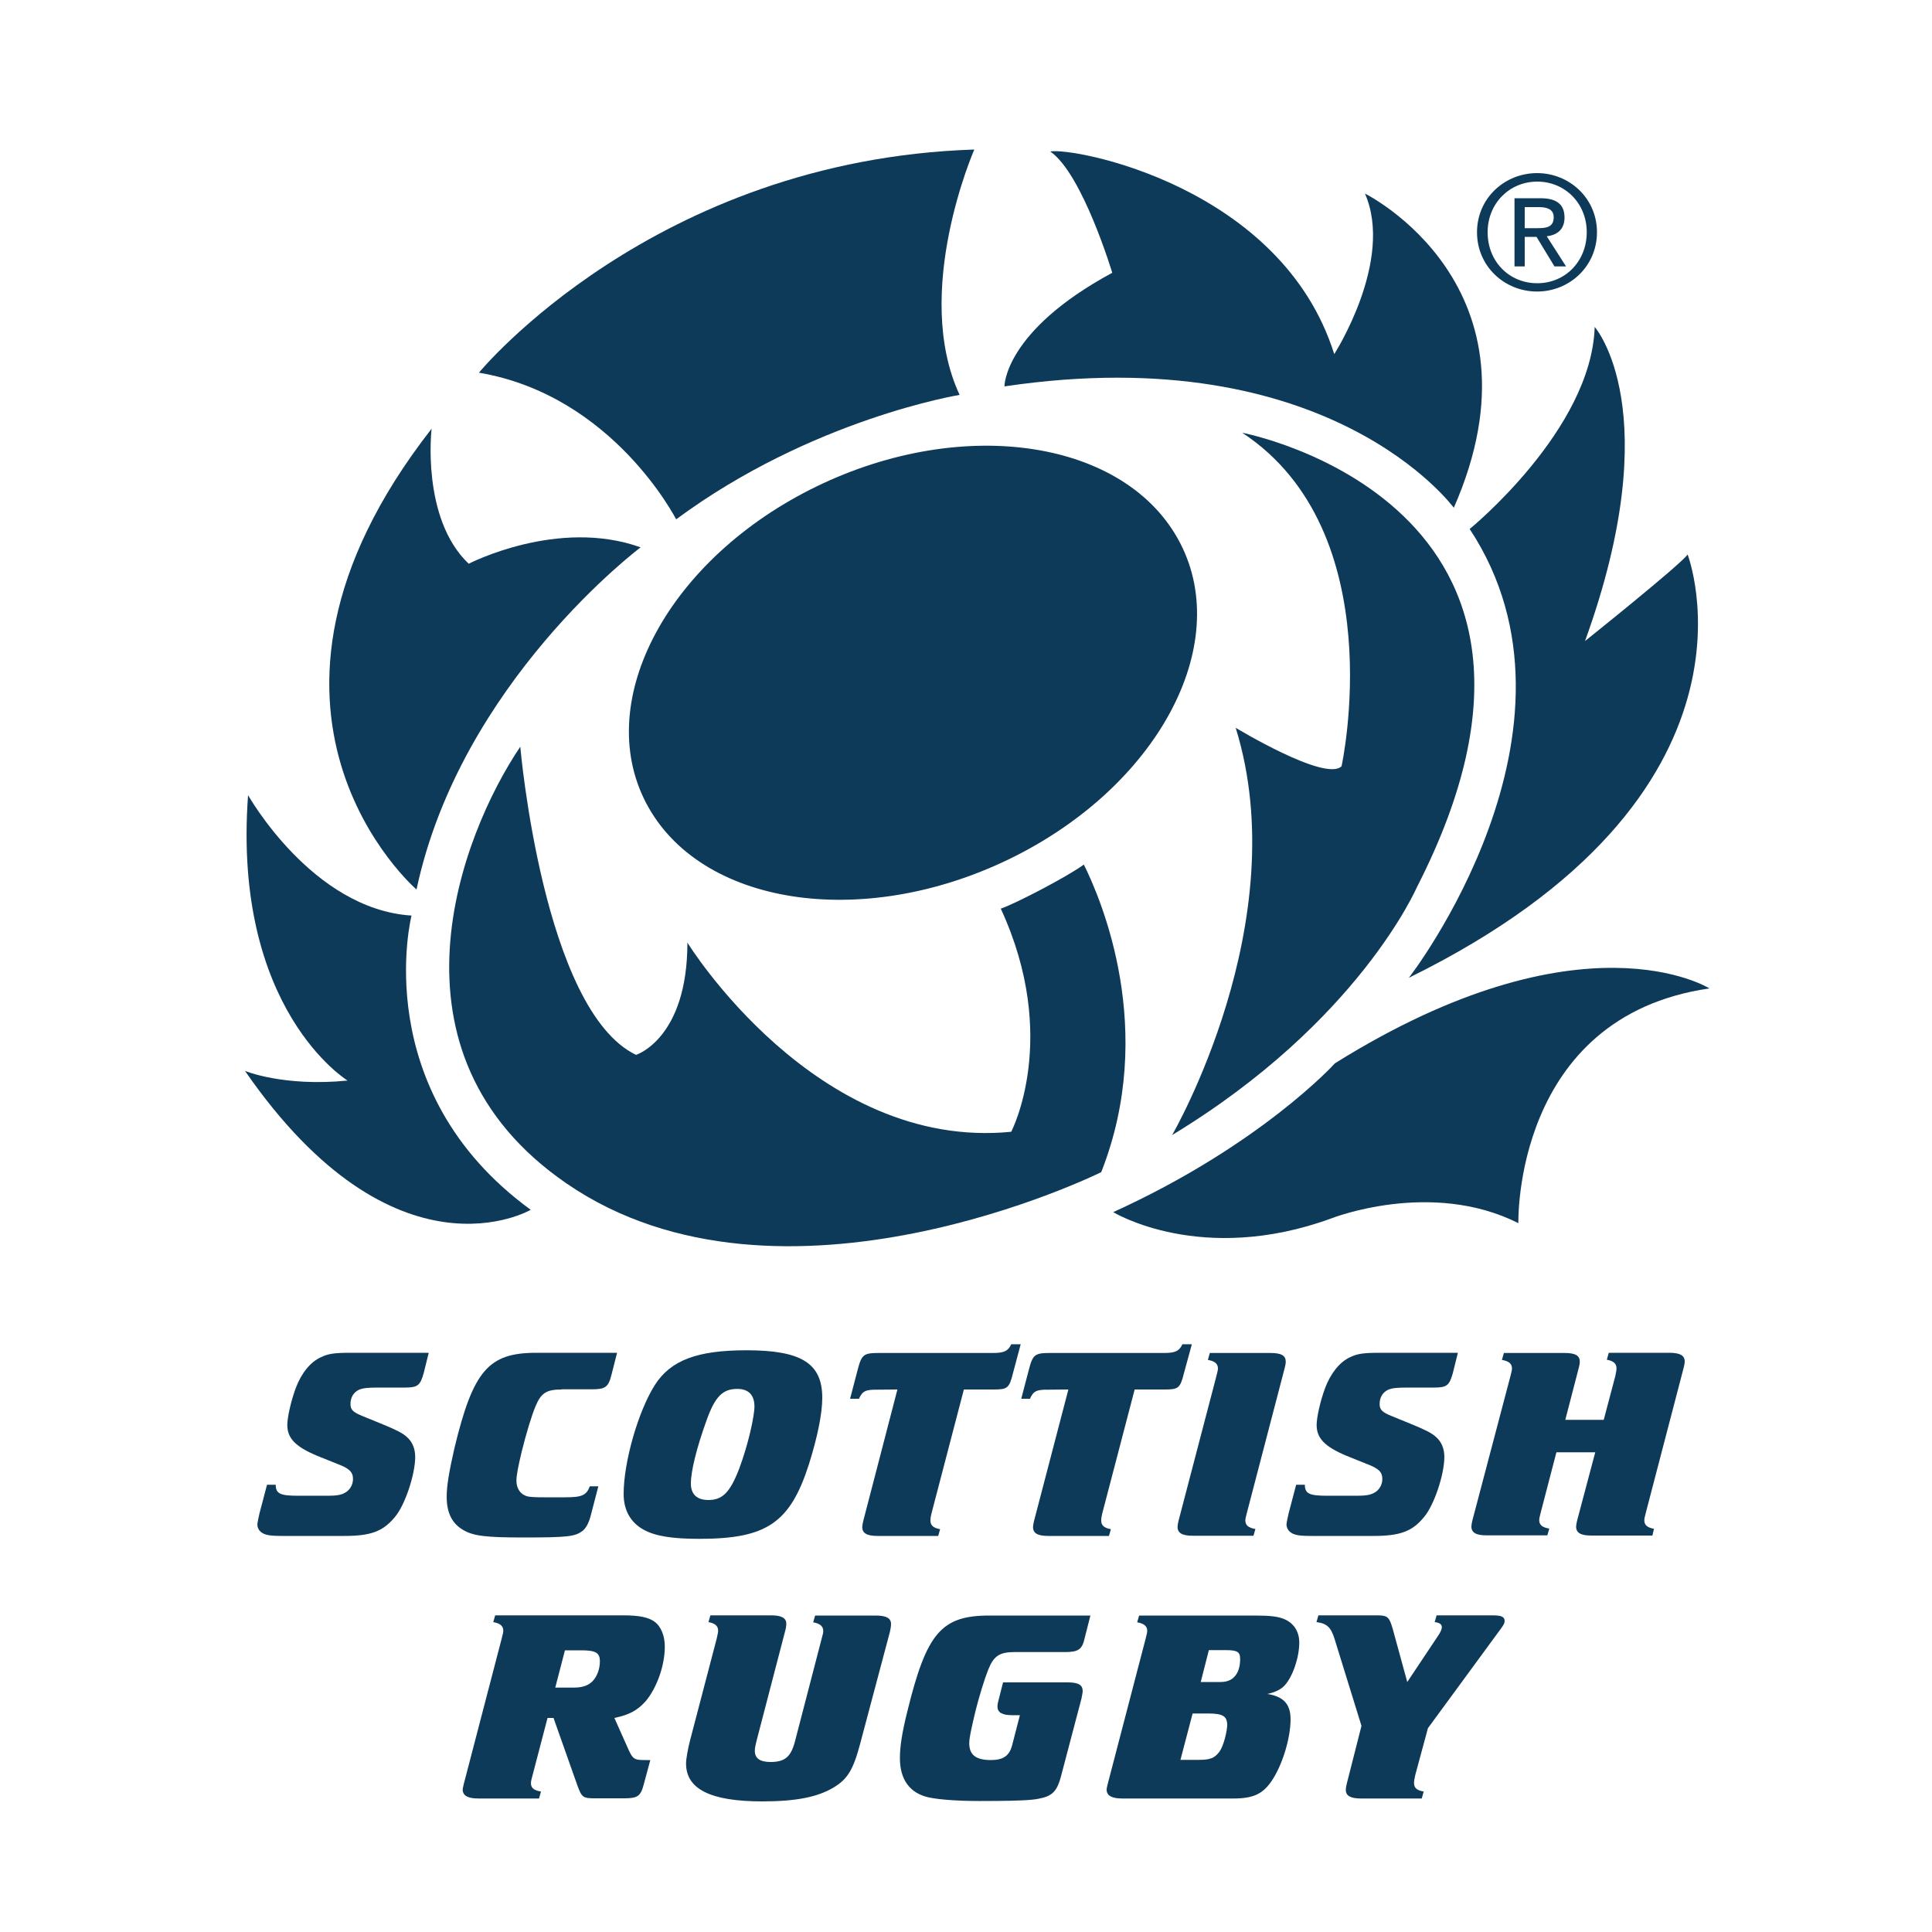
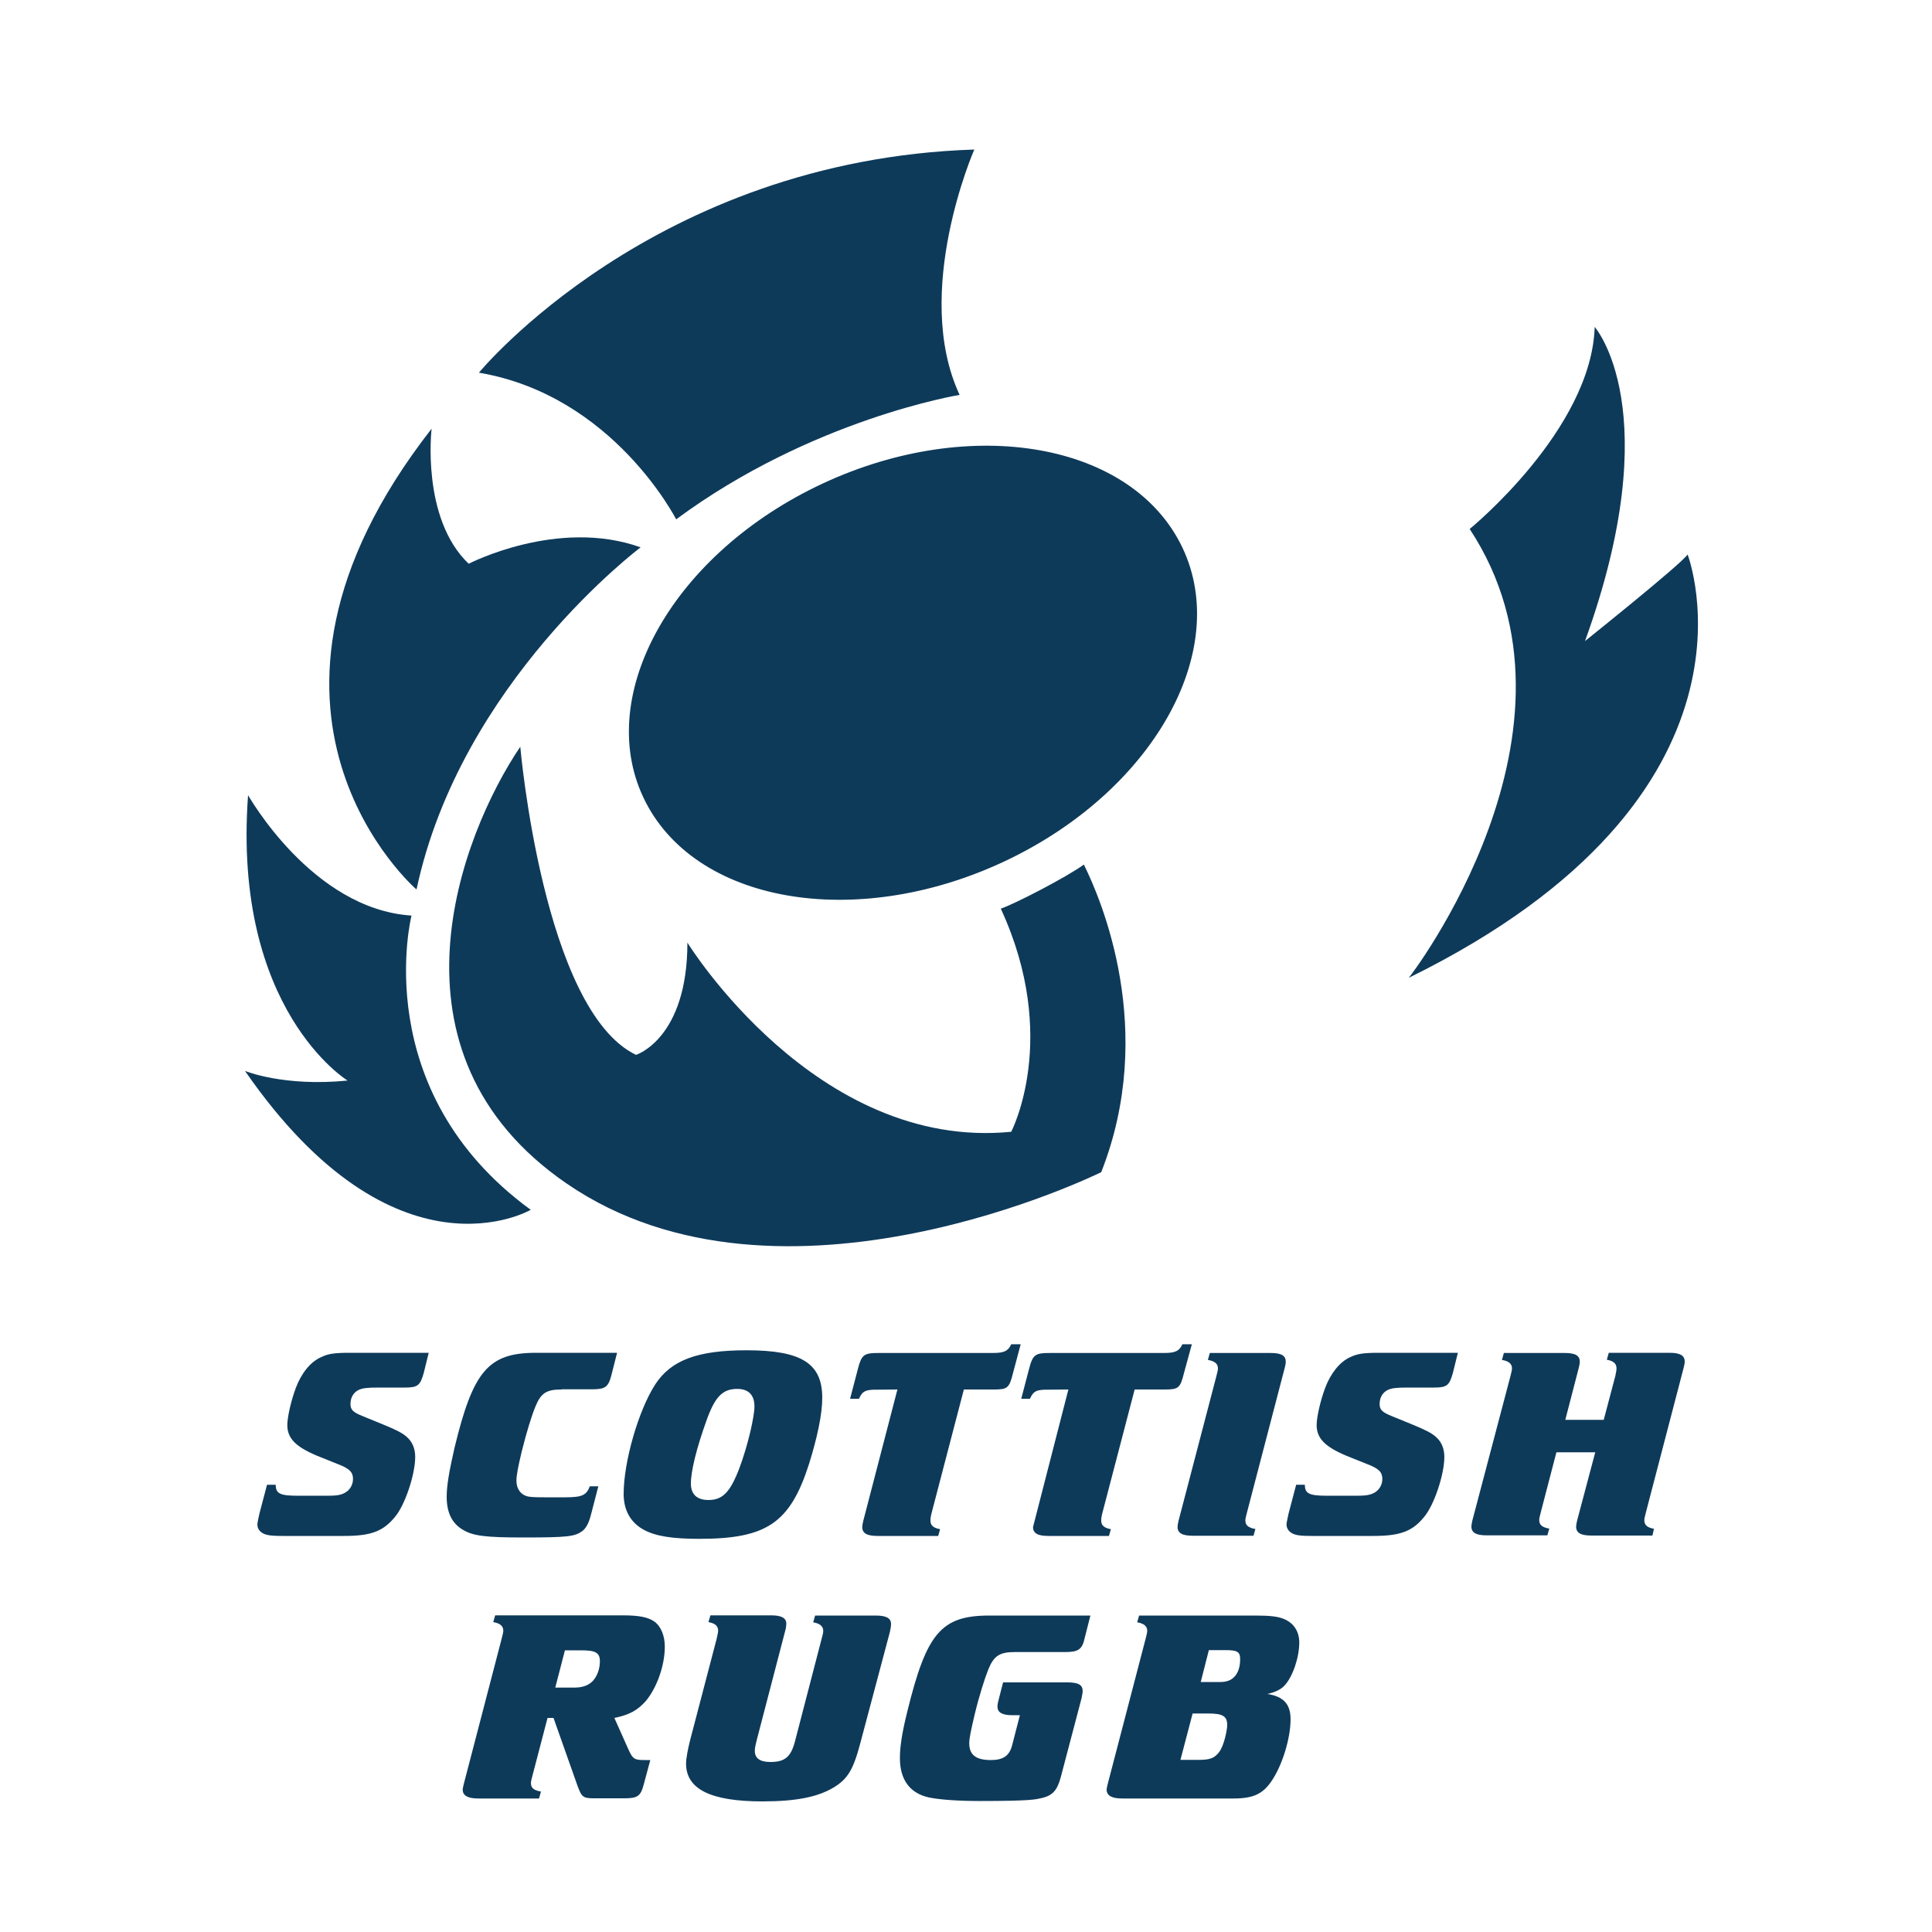
<svg xmlns="http://www.w3.org/2000/svg" width="128" height="128" viewBox="0 0 128 128" fill="none">
  <path d="M66.88 56.909C76.647 52.16 81.716 42.778 78.183 35.968C74.65 29.159 63.872 27.482 54.093 32.231C44.327 36.979 39.258 46.362 42.791 53.171C46.324 59.994 57.101 61.658 66.88 56.909Z" fill="#0E3A5A" />
  <path d="M31.73 24.691C31.73 24.691 43.289 10.598 64.55 9.907C64.55 9.907 60.403 19.354 63.577 26.163C63.577 26.163 53.798 27.75 44.799 34.406C44.786 34.406 40.639 26.202 31.73 24.691Z" fill="#0E3A5A" />
-   <path d="M66.547 25.6C66.547 25.6 66.508 21.952 73.689 18.073C73.689 18.073 71.718 11.507 69.581 10.035C71.193 9.753 84.915 12.365 88.397 23.462C88.397 23.462 92.377 17.267 90.432 12.825C90.432 12.825 102.771 18.931 96.32 33.638C96.307 33.651 88.166 22.387 66.547 25.6Z" fill="#0E3A5A" />
  <path d="M97.37 35.047C97.37 35.047 105.447 28.467 105.652 21.658C105.652 21.658 110.541 27.187 105.012 42.471C105.012 42.471 111.386 37.376 111.808 36.736C111.808 36.736 117.978 52.672 93.338 64.781C93.351 64.794 106.1 48.294 97.37 35.047Z" fill="#0E3A5A" />
-   <path d="M73.754 80.307C73.754 80.307 79.578 83.878 88.218 80.717C88.218 80.717 94.797 78.118 100.596 81.037C100.596 81.037 100.237 67.366 113.255 65.485C113.255 65.485 104.858 60.198 88.436 70.451C88.436 70.464 83.52 75.865 73.754 80.307Z" fill="#0E3A5A" />
  <path d="M28.595 28.403C28.595 28.403 27.891 34.343 31.052 37.35C31.052 37.35 36.953 34.291 42.444 36.263C42.444 36.263 30.515 45.197 27.596 58.931C27.584 58.931 13.952 47.155 28.595 28.403Z" fill="#0E3A5A" />
  <path d="M27.264 60.659C27.264 60.659 24.32 72.243 35.162 80.153C35.162 80.153 26.215 85.389 16.23 70.95C16.23 70.95 18.778 72.013 23.027 71.59C23.027 71.59 15.386 66.918 16.435 52.685C16.448 52.685 20.672 60.237 27.264 60.659Z" fill="#0E3A5A" />
  <path d="M66.304 60.199C67.174 59.917 70.669 58.112 71.808 57.28C72.973 59.623 76.659 68.263 72.96 77.658C72.96 77.658 51.763 88.179 37.542 78.413C24.922 69.747 30.528 55.309 34.47 49.472C34.47 49.472 35.981 66.919 42.138 69.888C42.138 69.888 45.542 68.826 45.542 62.451C45.542 62.451 54.041 76.263 66.995 74.983C66.995 74.983 70.259 68.762 66.304 60.199Z" fill="#0E3A5A" />
-   <path d="M77.656 75.2C77.656 75.2 85.861 61.081 81.867 48.218C81.867 48.218 87.82 51.827 88.882 50.765C88.882 50.765 92.287 35.251 82.303 28.672C82.303 28.672 106.879 33.318 93.887 58.752C93.874 58.765 90.059 67.686 77.656 75.2Z" fill="#0E3A5A" />
-   <path d="M101.836 15.117C102.412 15.117 102.937 15.078 102.937 14.387C102.937 13.824 102.425 13.722 101.951 13.722H101.017V15.117H101.836ZM101.017 17.651H100.339V13.133H102.054C103.116 13.133 103.654 13.53 103.654 14.413C103.654 15.219 103.142 15.578 102.476 15.654L103.756 17.651H102.988L101.798 15.693H101.017V17.651ZM101.849 18.765C103.679 18.765 105.126 17.331 105.126 15.386C105.126 13.466 103.679 12.032 101.849 12.032C100.006 12.032 98.559 13.478 98.559 15.386C98.559 17.331 99.993 18.765 101.849 18.765ZM97.856 15.386C97.856 13.133 99.686 11.469 101.836 11.469C103.974 11.469 105.804 13.133 105.804 15.386C105.804 17.651 103.974 19.315 101.836 19.315C99.686 19.315 97.856 17.651 97.856 15.386Z" fill="#0E3A5A" />
  <path d="M22.888 98.88C23.195 98.701 23.387 98.355 23.387 97.984C23.387 97.536 23.156 97.293 22.376 96.998L21.006 96.448C19.572 95.846 19.035 95.283 19.035 94.413C19.035 93.901 19.278 92.813 19.598 91.955C19.969 90.969 20.571 90.227 21.262 89.92C21.736 89.689 22.132 89.626 23.208 89.626H28.404L28.072 90.969C27.841 91.789 27.675 91.93 26.83 91.93H25.064C24.321 91.93 24.052 91.968 23.796 92.07C23.425 92.237 23.22 92.582 23.22 93.017C23.22 93.401 23.387 93.568 24.065 93.837L25.409 94.387C26.254 94.733 26.676 94.95 26.945 95.194C27.316 95.513 27.508 95.974 27.508 96.525C27.508 97.689 26.83 99.725 26.164 100.505C25.371 101.465 24.564 101.76 22.811 101.76H18.702C18.1 101.76 17.857 101.734 17.627 101.67C17.268 101.568 17.051 101.325 17.051 100.992C17.051 100.889 17.153 100.441 17.192 100.262L17.691 98.368H18.267C18.267 98.969 18.574 99.097 19.764 99.097H21.313C22.337 99.11 22.58 99.059 22.888 98.88Z" fill="#0E3A5A" />
  <path d="M37.21 92.058C36.199 92.058 35.84 92.288 35.469 93.197C35.239 93.747 34.867 94.938 34.56 96.192C34.317 97.216 34.215 97.754 34.215 98.099C34.215 98.65 34.509 99.046 34.995 99.149C35.226 99.187 35.456 99.2 36.058 99.2H37.44C38.554 99.2 38.848 99.072 39.079 98.47H39.642L39.143 100.39C39.002 100.941 38.81 101.261 38.579 101.44C38.08 101.798 37.632 101.862 34.663 101.862C32.192 101.862 31.373 101.76 30.707 101.376C29.939 100.941 29.594 100.211 29.594 99.162C29.594 98.419 29.76 97.472 30.106 95.949C31.347 90.803 32.359 89.626 35.533 89.626H40.883L40.512 91.085C40.307 91.904 40.103 92.045 39.207 92.045H37.21" fill="#0E3A5A" />
  <path d="M54.477 92.608C54.477 90.317 53.082 89.459 49.459 89.459C46.208 89.459 44.442 90.112 43.392 91.75C42.291 93.478 41.318 96.845 41.318 98.982C41.318 100.057 41.779 100.877 42.65 101.35C43.418 101.773 44.531 101.952 46.323 101.952C50.778 101.952 52.339 100.915 53.594 97.011C54.144 95.257 54.477 93.696 54.477 92.608ZM48.845 92.019C49.587 92.019 49.984 92.416 49.984 93.184C49.984 93.824 49.574 95.705 48.973 97.305C48.371 98.867 47.872 99.379 46.938 99.379C46.17 99.379 45.773 98.995 45.773 98.291C45.773 97.472 46.144 95.949 46.81 94.105C47.373 92.531 47.872 92.019 48.845 92.019Z" fill="#0E3A5A" />
  <path d="M59.456 92.058L58.151 92.07C57.344 92.058 57.139 92.16 56.909 92.672H56.32L56.819 90.765C57.088 89.728 57.216 89.638 58.266 89.638H65.792C66.522 89.638 66.791 89.51 66.996 89.062H67.623L67.111 90.983C66.868 91.968 66.74 92.058 65.844 92.058H63.859L61.722 100.237C61.645 100.544 61.645 100.634 61.645 100.749C61.645 101.069 61.85 101.235 62.285 101.312L62.157 101.76H58.138C57.434 101.76 57.127 101.581 57.127 101.171C57.127 101.082 57.152 100.941 57.191 100.774L59.456 92.058Z" fill="#0E3A5A" />
-   <path d="M70.783 92.058L69.478 92.07C68.671 92.058 68.467 92.16 68.236 92.672H67.66L68.159 90.765C68.428 89.728 68.556 89.638 69.606 89.638H77.132C77.862 89.638 78.131 89.51 78.335 89.062H78.963L78.438 90.983C78.195 91.968 78.067 92.058 77.171 92.058H75.174L73.036 100.237C72.959 100.544 72.959 100.634 72.959 100.749C72.959 101.069 73.164 101.235 73.599 101.312L73.471 101.76H69.452C68.748 101.76 68.441 101.581 68.441 101.171C68.441 101.082 68.467 100.941 68.505 100.774L70.783 92.058Z" fill="#0E3A5A" />
+   <path d="M70.783 92.058L69.478 92.07C68.671 92.058 68.467 92.16 68.236 92.672H67.66L68.159 90.765C68.428 89.728 68.556 89.638 69.606 89.638H77.132C77.862 89.638 78.131 89.51 78.335 89.062H78.963L78.438 90.983C78.195 91.968 78.067 92.058 77.171 92.058H75.174L73.036 100.237C72.959 100.544 72.959 100.634 72.959 100.749C72.959 101.069 73.164 101.235 73.599 101.312L73.471 101.76H69.452C68.748 101.76 68.441 101.581 68.441 101.171L70.783 92.058Z" fill="#0E3A5A" />
  <path d="M80.588 91.174C80.665 90.867 80.691 90.777 80.691 90.662C80.691 90.355 80.486 90.176 80.025 90.099L80.153 89.638H84.172C84.902 89.638 85.184 89.817 85.184 90.214C85.184 90.329 85.158 90.457 85.12 90.611L82.611 100.224C82.534 100.531 82.508 100.621 82.508 100.736C82.508 101.056 82.713 101.222 83.174 101.299L83.046 101.747H79.027C78.323 101.747 78.016 101.568 78.016 101.158C78.016 101.069 78.041 100.928 78.08 100.761L80.588 91.174Z" fill="#0E3A5A" />
  <path d="M91.084 98.88C91.391 98.701 91.583 98.355 91.583 97.984C91.583 97.536 91.353 97.293 90.572 96.998L89.202 96.448C87.769 95.846 87.231 95.283 87.231 94.413C87.231 93.901 87.474 92.813 87.794 91.955C88.166 90.969 88.767 90.227 89.446 89.92C89.919 89.689 90.316 89.626 91.391 89.626H96.588L96.255 90.969C96.025 91.789 95.858 91.93 95.014 91.93H93.247C92.505 91.93 92.236 91.968 91.98 92.07C91.609 92.237 91.404 92.582 91.404 93.017C91.404 93.401 91.57 93.568 92.249 93.837L93.593 94.387C94.438 94.733 94.86 94.95 95.129 95.194C95.5 95.513 95.692 95.974 95.692 96.525C95.692 97.689 95.014 99.725 94.348 100.505C93.567 101.465 92.748 101.76 90.994 101.76H86.886C86.284 101.76 86.041 101.734 85.81 101.67C85.465 101.568 85.234 101.325 85.234 100.992C85.234 100.889 85.337 100.441 85.375 100.262L85.874 98.368H86.45C86.45 98.969 86.758 99.097 87.948 99.097H89.497C90.521 99.11 90.764 99.059 91.084 98.88Z" fill="#0E3A5A" />
  <path d="M100.07 91.174C100.147 90.867 100.172 90.778 100.172 90.662C100.172 90.355 99.968 90.176 99.507 90.099L99.635 89.638H103.654C104.384 89.638 104.665 89.817 104.665 90.214C104.665 90.329 104.64 90.457 104.601 90.611L103.705 94.067H106.252L107.02 91.162C107.084 90.854 107.097 90.765 107.097 90.65C107.097 90.342 106.892 90.163 106.457 90.086L106.585 89.626H110.604C111.308 89.626 111.616 89.805 111.616 90.201C111.616 90.317 111.59 90.445 111.552 90.598L109.043 100.211C108.966 100.518 108.94 100.608 108.94 100.723C108.94 101.043 109.145 101.209 109.58 101.286L109.478 101.734H105.433C104.729 101.734 104.422 101.555 104.422 101.145C104.422 101.056 104.448 100.915 104.486 100.749L105.689 96.218H103.116L102.08 100.198C102.003 100.505 101.977 100.595 101.977 100.71C101.977 101.03 102.182 101.197 102.643 101.273L102.515 101.721H98.496C97.792 101.721 97.484 101.542 97.484 101.133C97.484 101.043 97.51 100.902 97.548 100.736L100.07 91.174Z" fill="#0E3A5A" />
  <path d="M30.733 118.17C30.695 118.336 30.656 118.477 30.656 118.567C30.656 118.963 30.989 119.155 31.693 119.155H35.712L35.84 118.695C35.38 118.618 35.175 118.464 35.175 118.131C35.175 118.042 35.2 117.927 35.239 117.786L36.276 113.818H36.672L38.247 118.272C38.541 119.079 38.618 119.143 39.411 119.143H41.344C42.253 119.143 42.445 119.002 42.65 118.221L43.085 116.608H42.752C41.984 116.608 41.92 116.557 41.549 115.712L40.704 113.818C41.703 113.613 42.253 113.306 42.803 112.679C43.533 111.783 44.045 110.336 44.045 109.095C44.045 108.391 43.802 107.763 43.367 107.443C42.957 107.149 42.368 107.021 41.267 107.021H32.807L32.679 107.469C33.127 107.546 33.344 107.725 33.344 108.032C33.344 108.147 33.319 108.237 33.242 108.544L30.733 118.17ZM38.029 111.808H36.788L37.428 109.338H38.503C39.475 109.338 39.744 109.504 39.744 110.067C39.744 110.554 39.578 111.027 39.283 111.36C39.002 111.655 38.618 111.808 38.029 111.808Z" fill="#0E3A5A" />
  <path d="M56.986 115.533C56.525 117.261 56.154 117.875 55.207 118.439C54.17 119.053 52.762 119.347 50.509 119.347C47.066 119.347 45.453 118.528 45.453 116.839C45.453 116.506 45.581 115.84 45.722 115.29L47.488 108.544C47.552 108.237 47.578 108.147 47.578 108.032C47.578 107.725 47.373 107.546 46.938 107.469L47.066 107.021H51.085C51.789 107.021 52.096 107.2 52.096 107.584C52.096 107.674 52.071 107.879 52.032 108.007L50.151 115.226C50.023 115.738 50.01 115.84 50.01 116.007C50.01 116.493 50.355 116.736 51.047 116.736C51.994 116.736 52.391 116.403 52.66 115.405L54.439 108.557C54.528 108.25 54.541 108.16 54.541 108.045C54.541 107.738 54.311 107.559 53.876 107.482L54.004 107.034H58.023C58.727 107.034 59.034 107.213 59.034 107.597C59.034 107.725 59.008 107.904 58.957 108.122L56.986 115.533Z" fill="#0E3A5A" />
  <path d="M66.085 113.062C66.085 112.947 66.111 112.794 66.149 112.666L66.456 111.462H70.719C71.448 111.462 71.73 111.629 71.73 112.038C71.73 112.141 71.704 112.243 71.653 112.525L70.284 117.722C70.053 118.579 69.772 118.976 68.939 119.142C68.594 119.219 68.236 119.322 64.92 119.322C63.448 119.322 62.271 119.232 61.567 119.091C60.287 118.822 59.621 117.914 59.621 116.48C59.621 115.712 59.762 114.79 60.12 113.357C61.388 108.198 62.36 107.034 65.547 107.034H72.242L71.871 108.493C71.704 109.274 71.461 109.453 70.565 109.453H67.224C66.226 109.453 65.842 109.709 65.484 110.592C65.24 111.194 64.856 112.41 64.575 113.587C64.332 114.624 64.216 115.149 64.216 115.494C64.216 116.262 64.651 116.608 65.65 116.608C66.482 116.608 66.879 116.314 67.058 115.622L67.57 113.638H67.096C66.392 113.638 66.085 113.459 66.085 113.062Z" fill="#0E3A5A" />
  <path d="M80.858 111.437H79.552L80.09 109.325H81.19C81.984 109.325 82.163 109.44 82.163 109.926C82.163 110.413 82.035 110.822 81.792 111.078C81.587 111.309 81.28 111.437 80.858 111.437ZM73.395 118.17C73.357 118.336 73.318 118.477 73.318 118.566C73.318 118.963 73.651 119.155 74.355 119.155H81.715C83.021 119.155 83.648 118.861 84.224 118.029C84.954 116.979 85.504 115.162 85.504 113.907C85.504 112.909 85.043 112.397 83.968 112.23C84.48 112.115 84.864 111.936 85.107 111.667C85.645 111.091 86.08 109.811 86.08 108.826C86.08 108.096 85.722 107.533 85.069 107.264C84.672 107.098 84.16 107.034 83.162 107.034H75.469L75.341 107.482C75.789 107.558 76.006 107.738 76.006 108.045C76.006 108.16 75.981 108.25 75.904 108.557L73.395 118.17ZM79.014 113.523H80.026C81.024 113.523 81.306 113.702 81.306 114.304C81.306 114.56 81.114 115.635 80.768 116.083C80.461 116.48 80.166 116.595 79.437 116.595H78.208L79.014 113.523Z" fill="#0E3A5A" />
-   <path d="M90.201 114.343L88.422 108.595C88.179 107.815 87.923 107.559 87.219 107.469L87.347 107.021H91.302C91.942 107.034 92.044 107.136 92.275 107.93L93.235 111.437L95.283 108.365C95.449 108.122 95.526 107.93 95.526 107.802C95.526 107.623 95.385 107.507 95.052 107.469L95.18 107.021H98.854C99.481 107.021 99.686 107.111 99.686 107.405C99.686 107.533 99.609 107.674 99.456 107.879L94.604 114.496L93.76 117.619C93.696 117.914 93.683 118.016 93.683 118.131C93.683 118.464 93.888 118.618 94.323 118.695L94.195 119.155H90.175C89.472 119.155 89.164 118.976 89.164 118.592C89.164 118.477 89.19 118.323 89.228 118.17L90.201 114.343Z" fill="#0E3A5A" />
</svg>